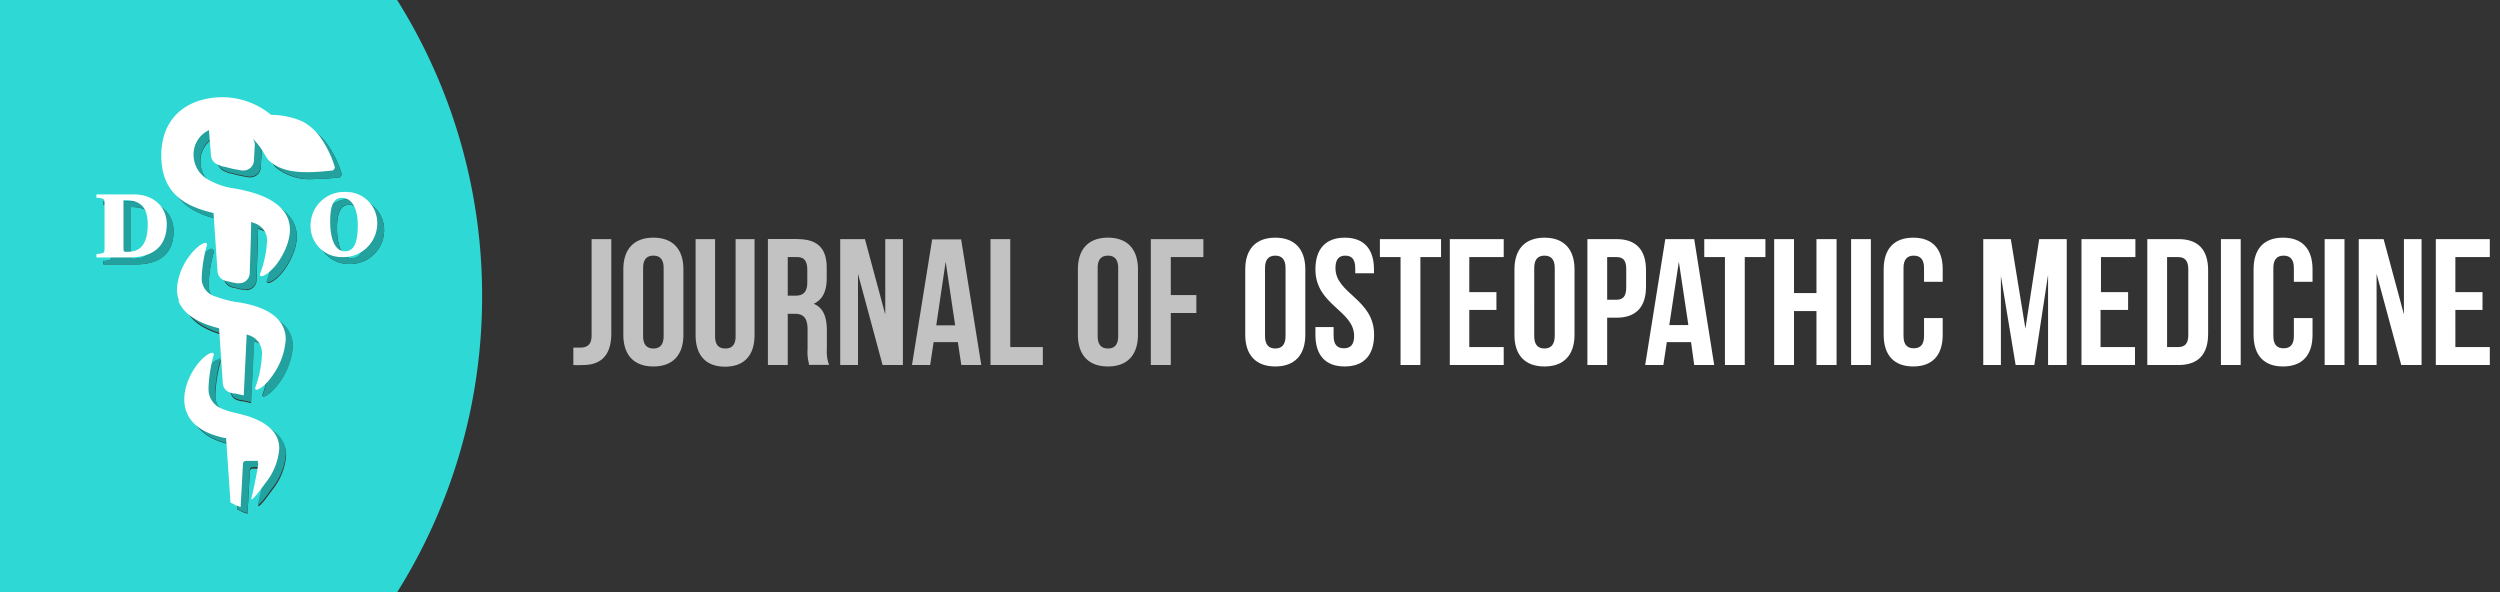
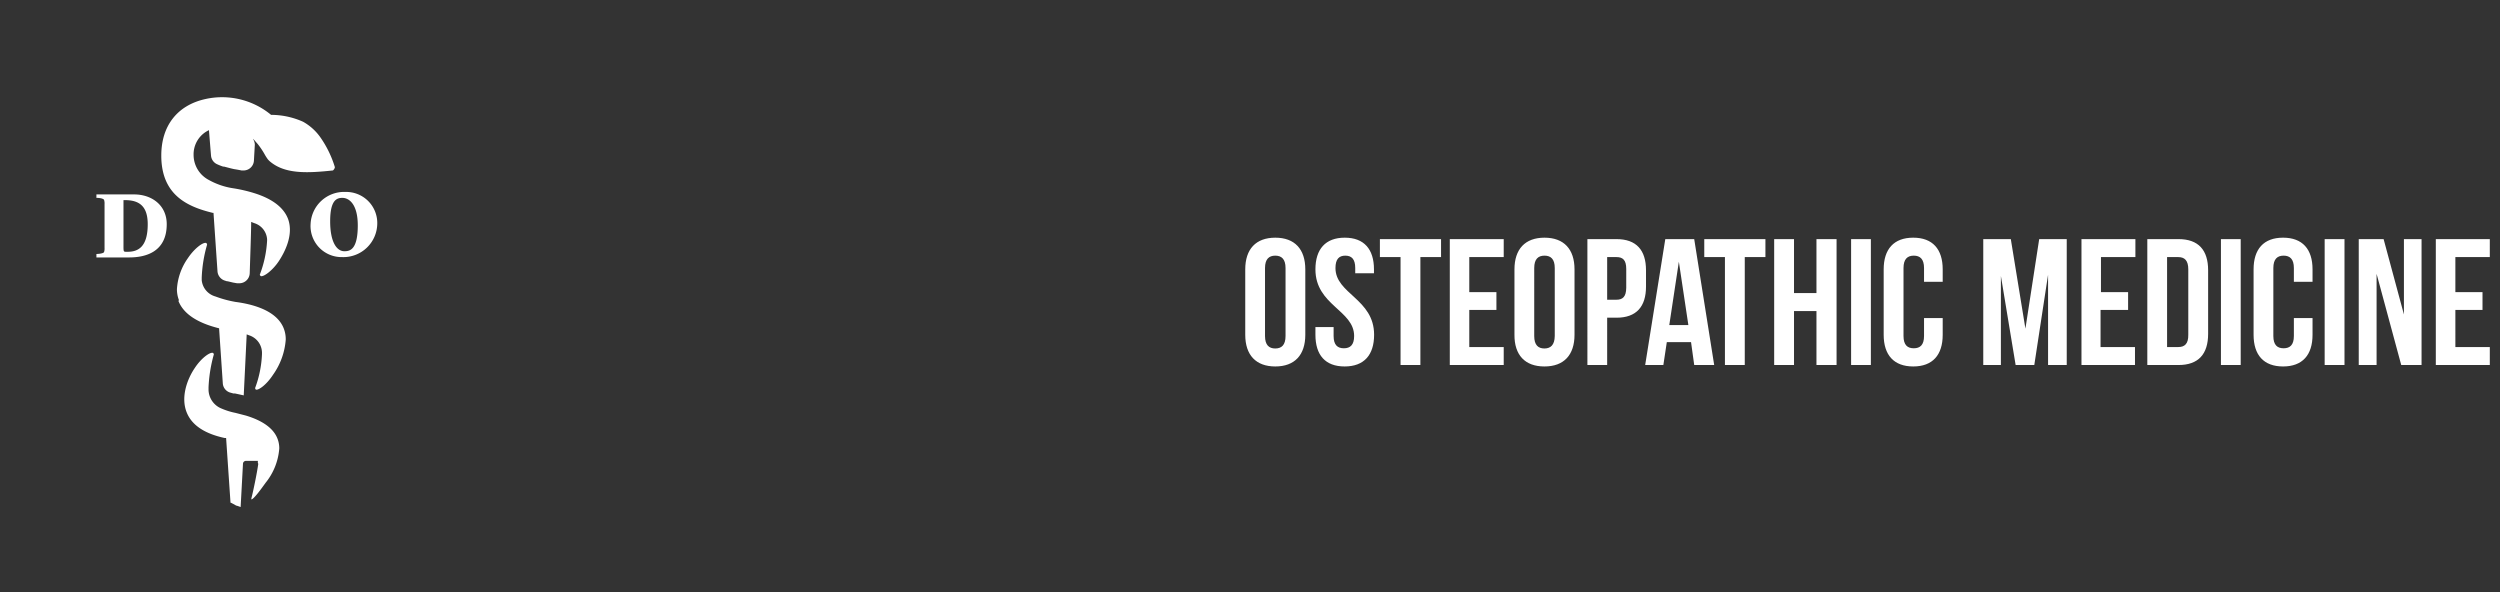
<svg xmlns="http://www.w3.org/2000/svg" class="icon-jom-logo icon" viewBox="0 0 363 86">
  <rect x="0" y="0" width="363" height="86" fill="#333333" stroke="none" />
  <g>
-     <path d="M19.17,30.06h-.24v6.45c0,1,0,1.06.41,1.06h.19c1.53,0,2.92-.72,2.92-4,0-2.49-1.11-3.5-3.28-3.5m31.53-.33c-.88,0-1.76.54-1.76,3.4s.92,4.35,2.07,4.35c.81,0,1.94-.24,1.94-3.75,0-2.95-1.17-4-2.25-4M35.94,74.6l-.42-.15-.25-.07L35,74.24,34.54,74l-.07,0-.64-9.4-.12,0h-.08c-2.92-.63-4.77-1.86-5.51-3.69-.89-2.17,0-4.77,1.17-6.49.86-1.3,2-2.19,2.52-2.19h.08s.11,0,.16.23a20.87,20.87,0,0,0-.77,4.78v.39a3,3,0,0,0,1.91,2.7,9.91,9.91,0,0,0,2,.62l1.51.39c2.55.77,4.11,1.94,4.64,3.49h0a3.84,3.84,0,0,1,.21,1.29,9,9,0,0,1-2,5c-.55.77-1.69,2.36-2.05,2.4,0,0,0-.08,0-.17.21-.74.82-3.66,1-5,0-.1,0-.2,0-.3v0H36.72a.43.43,0,0,0-.44.42l-.34,6.28m.55-16.21-.77-.17-.51-.11-.23,0-.53-.15h0a1.5,1.5,0,0,1-1-1.33l-.55-8h-.07c-3.16-.8-5.13-2.13-5.84-4A4.45,4.45,0,0,1,26.69,43a8.68,8.68,0,0,1,1.6-4.53c.87-1.31,2-2.2,2.54-2.2h.07s.12,0,.17.25a20,20,0,0,0-.78,4.77v.39a2.73,2.73,0,0,0,2,2.37,16.31,16.31,0,0,0,2.91.79,18,18,0,0,1,2,.37c2.68.67,4.36,1.84,5,3.48a4.32,4.32,0,0,1,.29,1.62,10.08,10.08,0,0,1-1.82,5.07c-1,1.46-2,2.2-2.43,2.2h0s-.1,0-.15-.23a15.86,15.86,0,0,0,1-4.93v-.25a2.69,2.69,0,0,0-1.89-2.49l-.33-.13c-.09,1.94-.41,8.44-.43,8.86M15,38.39v-.5c.63,0,1.07-.14,1.12-.33h0a1.91,1.91,0,0,0,.05-.56V30.64a2.06,2.06,0,0,0-.05-.58c-.06-.18-.5-.3-1.13-.32v-.5h5.46c2.64,0,4.75,1.62,4.75,4.32,0,3.92-2.9,4.83-5.44,4.83H15m35.69-.06A4.51,4.51,0,0,1,46.1,33.5a4.87,4.87,0,0,1,5.07-4.63,4.51,4.51,0,0,1,4.61,4.57,4.92,4.92,0,0,1-5.09,4.89m-15,3.76h-.24l-.09,0-.57-.1-.8-.19-.1,0-.37-.12a1.52,1.52,0,0,1-1-1.33L32,31.91H31.9c-3.66-.89-7.42-2.56-7.48-8.19h0v-.13c0-4.32,2.33-7.3,6.41-8.2a11.05,11.05,0,0,1,2.38-.25,10.67,10.67,0,0,1,7.08,2.49l.07.06h.19a11.36,11.36,0,0,1,4.46,1A7.6,7.6,0,0,1,47.56,21a15.31,15.31,0,0,1,2.06,4.26v.05a.77.77,0,0,1-.28.44,36.48,36.48,0,0,1-3.77.25,7.86,7.86,0,0,1-5.48-1.65l-.18-.19a6.6,6.6,0,0,1-.51-.8A11.12,11.12,0,0,0,38.49,22l-.07-.09-.6-.68-.09-.07.13.24A1.62,1.62,0,0,1,38,22c0,.05-.07,1.23-.13,2.32a1.51,1.51,0,0,1-1.52,1.43h-.08l-.21,0c-.37-.08-.73-.14-1.1-.2l-.43-.1-1-.26-.13,0a7.82,7.82,0,0,1-.91-.36,1.5,1.5,0,0,1-.85-1.24c-.09-1.06-.23-2.85-.3-3.69a4,4,0,0,0-.41.22,3.87,3.87,0,0,0-1.82,3.38,4.11,4.11,0,0,0,2.23,3.64,10.42,10.42,0,0,0,3.61,1.21,21.69,21.69,0,0,1,2.89.67c2.7.83,4.38,2.12,5,3.81.81,2.29-.5,4.79-1.35,6.08s-2,2.19-2.53,2.19h-.07s-.11-.05-.17-.21a16.18,16.18,0,0,0,1.06-4.91,2.53,2.53,0,0,0,0-.28,2.64,2.64,0,0,0-1.89-2.31l-.42-.17c0,1.4-.14,5.17-.21,7.44a1.51,1.51,0,0,1-1.51,1.47M57.66,0H0V86H57.66A80.62,80.62,0,0,0,70,43,80.62,80.62,0,0,0,57.66,0" fill="#2ed9d5" />
-     <path d="M105.25,53.24h0M170,53h0m-34.05-5.8L137.31,38l1.38,9.24h-2.77m3.63-12.48h-4.2L132.42,53h2.64l.5-3.32h3.52l.5,3.32h2.9l-2.93-18.28m7.14,0h-2.87V53h7.6V50.39h-4.73V34.72m-57.92,0H85.9v14c0,1.41-.73,1.75-1.65,1.75-.31,0-.68,0-1,0V53a12.37,12.37,0,0,0,1.39,0c2.16,0,4.12-.94,4.12-4.59V34.72m20.76,0h-2.71v14.1c0,1.31-.58,1.78-1.49,1.78s-1.49-.47-1.49-1.78V34.72H101V48.64c0,2.92,1.46,4.6,4.28,4.6s4.28-1.68,4.28-4.6V34.72M114.38,43V37.33h1.38c1,0,1.46.57,1.46,1.88V41c0,1.46-.65,1.93-1.72,1.93h-1.12m1.46-8.23H111.5V53h2.88V45.56h1c1.3,0,1.88.62,1.88,2.32v2.87a6.19,6.19,0,0,0,.19,2l0,.15,0,.08h2.93a5.33,5.33,0,0,1-.32-2.22V48c0-1.91-.47-3.29-1.91-3.89,1.29-.6,1.89-1.83,1.89-3.71V38.92c0-2.82-1.28-4.2-4.26-4.2m9.75,0H122V53h2.58V39.76L128.15,53h2.95V34.72h-2.56V45.66l-2.95-10.94m49.11,0h-7.6V53H170V45.45h3.71V42.84H170V37.33h4.73V34.72M94.87,50.6c-.91,0-1.49-.5-1.49-1.81V38.92c0-1.3.58-1.8,1.49-1.8s1.49.5,1.49,1.8v9.87c0,1.31-.58,1.81-1.49,1.81m0-16.09c-2.82,0-4.36,1.67-4.36,4.6v9.5c0,2.93,1.54,4.6,4.36,4.6s4.36-1.67,4.36-4.6v-9.5c0-2.93-1.54-4.6-4.36-4.6m66,16.09c-.91,0-1.49-.5-1.49-1.81V38.92c0-1.3.58-1.8,1.49-1.8s1.49.5,1.49,1.8v9.87c0,1.31-.57,1.81-1.49,1.81m0-16.09c-2.82,0-4.36,1.67-4.36,4.6v9.5c0,2.93,1.54,4.6,4.36,4.6s4.36-1.67,4.36-4.6v-9.5c0-2.93-1.54-4.6-4.36-4.6" fill="#fff" opacity="0.7" id="journalOf" />
    <path d="M185.17,53.21c2.82,0,4.36-1.67,4.36-4.6v-9.5c0-2.93-1.54-4.6-4.36-4.6s-4.36,1.67-4.36,4.6v9.5C180.81,51.54,182.35,53.21,185.17,53.21Zm0-2.61c-.91,0-1.49-.5-1.49-1.81V38.92c0-1.3.58-1.8,1.49-1.8s1.49.5,1.49,1.8v9.87c0,1.31-.58,1.81-1.49,1.81Zm10.07,2.61c2.82,0,4.28-1.67,4.28-4.6,0-5.22-5.61-5.93-5.61-9.69,0-1.3.52-1.8,1.43-1.8s1.44.5,1.44,1.8v.76h2.72v-.57c0-2.93-1.44-4.6-4.24-4.6S191,36.18,191,39.11c0,5.22,5.62,5.93,5.62,9.68,0,1.31-.58,1.78-1.49,1.78s-1.49-.47-1.49-1.78v-1.3H191v1.12C191,51.54,192.42,53.21,195.24,53.21Zm11-.21V37.33h3V34.72h-8.88v2.61h3V53Zm12.1,0V50.39h-5V45h3.94V42.42h-3.94V37.33h5V34.72h-7.83V53Zm5.92.21c2.82,0,4.36-1.67,4.36-4.6v-9.5c0-2.93-1.54-4.6-4.36-4.6s-4.36,1.67-4.36,4.6v9.5C219.88,51.54,221.42,53.21,224.24,53.21Zm0-2.61c-.92,0-1.49-.5-1.49-1.81V38.92c0-1.3.57-1.8,1.49-1.8s1.49.5,1.49,1.8v9.87C225.73,50.1,225.15,50.6,224.24,50.6Zm9.1,2.4V46.13h1.36c2.87,0,4.28-1.59,4.28-4.52V39.24c0-2.93-1.41-4.52-4.28-4.52h-4.23V53Zm1.36-9.48h-1.36V37.33h1.36c.91,0,1.41.42,1.41,1.72V41.8C236.11,43.1,235.61,43.52,234.7,43.52ZM241.52,53l.5-3.32h3.52L246,53h2.9L246,34.72h-4.2L238.88,53Zm3.63-5.8h-2.77L243.77,38Zm8.19,5.8V37.33h3V34.72h-8.88v2.61h3V53Zm7.15,0V45.17h3.26V53h2.92V34.72h-2.92v7.83h-3.26V34.72h-2.88V53Zm11.16,0V34.72h-2.87V53Zm6.15.21c2.82,0,4.28-1.67,4.28-4.6V46.18h-2.71v2.61c0,1.31-.58,1.78-1.49,1.78s-1.49-.47-1.49-1.78V38.92c0-1.3.57-1.8,1.49-1.8s1.49.5,1.49,1.8v2h2.71V39.11c0-2.93-1.46-4.6-4.28-4.6s-4.29,1.67-4.29,4.6v9.5c0,2.93,1.47,4.6,4.29,4.6ZM290.53,53V40.07L292.67,53h2.71l2-13.11V53h2.71V34.72h-4l-2,13-2.12-13h-4V53ZM310,53V50.39h-5V45H309V42.42h-3.94V37.33h5V34.72h-7.83V53Zm6.33,0c2.88,0,4.29-1.59,4.29-4.52V39.24c0-2.93-1.41-4.52-4.29-4.52h-4.54V53Zm-.05-2.61h-1.62V37.33h1.62c.91,0,1.46.47,1.46,1.78v9.5C317.76,49.92,317.21,50.39,316.3,50.39ZM325.35,53V34.72h-2.87V53Zm6.15.21c2.82,0,4.28-1.67,4.28-4.6V46.18h-2.71v2.61c0,1.31-.58,1.78-1.49,1.78s-1.49-.47-1.49-1.78V38.92c0-1.3.57-1.8,1.49-1.8s1.49.5,1.49,1.8v2h2.71V39.11c0-2.93-1.46-4.6-4.28-4.6s-4.28,1.67-4.28,4.6v9.5C327.22,51.54,328.68,53.21,331.5,53.21Zm8.92-.21V34.72h-2.88V53Zm4.66,0V39.76L348.66,53h2.95V34.72h-2.56V45.66L346.1,34.72h-3.61V53Zm16.44,0V50.39h-5V45h3.94V42.42h-3.94V37.33h5V34.72h-7.84V53Z" fill="#fff" id="osteopathicMedicine" />
-     <path d="M31.81,52.16c-.52,0-1.66.89-2.52,2.19-1.15,1.72-2.06,4.32-1.17,6.49.74,1.83,2.59,3.06,5.51,3.69h.08l.12,0,.64,9.4.07,0,.41.23.32.14.25.07.42.15.34-6.28a.43.43,0,0,1,.44-.42h1.74v0c0,.1,0,.2,0,.3-.19,1.35-.8,4.27-1,5,0,.09,0,.16,0,.17.36,0,1.5-1.63,2.05-2.4a9,9,0,0,0,2-5,3.84,3.84,0,0,0-.21-1.29h0c-.53-1.55-2.09-2.72-4.64-3.49l-1.51-.39a9.91,9.91,0,0,1-2-.62,3,3,0,0,1-1.91-2.7v-.39a20.87,20.87,0,0,1,.77-4.78c0-.19-.13-.22-.16-.23h-.08m-1-15.91c-.52,0-1.67.89-2.54,2.2A8.68,8.68,0,0,0,26.69,43,4.45,4.45,0,0,0,27,44.63c.71,1.83,2.68,3.16,5.84,4h.07l.55,8a1.5,1.5,0,0,0,1,1.33h0l.53.15.23,0,.51.11.77.17c0-.42.34-6.92.43-8.86l.33.13a2.69,2.69,0,0,1,1.89,2.49v.25a15.86,15.86,0,0,1-1,4.93c0,.19.12.22.15.23h0c.42,0,1.46-.74,2.43-2.2a10.08,10.08,0,0,0,1.82-5.07,4.32,4.32,0,0,0-.29-1.62c-.63-1.64-2.31-2.81-5-3.48a18,18,0,0,0-2-.37A16.31,16.31,0,0,1,32.31,44a2.73,2.73,0,0,1-2-2.37v-.39a20,20,0,0,1,.78-4.77c-.05-.21-.13-.24-.17-.25h-.07M19.34,37.57c-.44,0-.41-.06-.41-1.06V30.06h.24c2.17,0,3.28,1,3.28,3.5,0,3.29-1.39,4-2.92,4h-.19m1.12-8.33H15v.5c.63,0,1.07.14,1.13.32a2.06,2.06,0,0,1,.05.58V37a1.91,1.91,0,0,1-.05.56h0c-.05.19-.49.31-1.12.33v.5h4.77c2.54,0,5.44-.91,5.44-4.83,0-2.7-2.11-4.32-4.75-4.32M51,37.48c-1.15,0-2.07-1.38-2.07-4.35s.88-3.4,1.76-3.4c1.08,0,2.25,1.05,2.25,4,0,3.51-1.13,3.75-1.94,3.75m.16-8.61A4.87,4.87,0,0,0,46.1,33.5a4.51,4.51,0,0,0,4.59,4.83,4.92,4.92,0,0,0,5.09-4.89,4.51,4.51,0,0,0-4.61-4.57m-18-13.74a11.05,11.05,0,0,0-2.38.25c-4.08.9-6.41,3.88-6.41,8.2v.13h0c.06,5.63,3.82,7.3,7.48,8.19H32l.57,8.38a1.52,1.52,0,0,0,1,1.33l.37.12.1,0,.8.19.57.1.09,0h.24a1.51,1.51,0,0,0,1.51-1.47c.07-2.27.18-6,.21-7.44l.42.17a2.64,2.64,0,0,1,1.89,2.31,2.53,2.53,0,0,1,0,.28,16.18,16.18,0,0,1-1.06,4.91c.06.16.13.2.17.21h.07c.52,0,1.66-.89,2.53-2.19s2.16-3.79,1.35-6.08c-.6-1.69-2.28-3-5-3.81a21.69,21.69,0,0,0-2.89-.67,10.42,10.42,0,0,1-3.61-1.21,4.11,4.11,0,0,1-2.23-3.64,3.87,3.87,0,0,1,1.82-3.38,4,4,0,0,1,.41-.22c.07.84.21,2.63.3,3.69a1.5,1.5,0,0,0,.85,1.24,7.82,7.82,0,0,0,.91.36l.13,0,1,.26.43.1c.37.06.73.12,1.1.2l.21,0h.08a1.51,1.51,0,0,0,1.52-1.43c.06-1.09.12-2.27.13-2.32a1.62,1.62,0,0,0-.12-.64l-.13-.24.09.07.6.68.07.09a11.12,11.12,0,0,1,.92,1.42,6.6,6.6,0,0,0,.51.8l.18.19A7.86,7.86,0,0,0,45.58,26a36.48,36.48,0,0,0,3.77-.25.77.77,0,0,0,.28-.44V25.3A15.31,15.31,0,0,0,47.56,21,7.6,7.6,0,0,0,45,18.66a11.36,11.36,0,0,0-4.46-1h-.19l-.07-.06a10.67,10.67,0,0,0-7.08-2.49" fill="#22a19e" />
    <path d="M23.42,22.71v-.13c0-4.32,2.33-7.3,6.41-8.2a11.16,11.16,0,0,1,9.46,2.24l.07.06h.19a11.36,11.36,0,0,1,4.46,1A7.6,7.6,0,0,1,46.56,20a15.31,15.31,0,0,1,2.06,4.26v.05a.77.77,0,0,1-.28.44c-3.76.4-7.06.56-9.25-1.4l-.18-.19a6.6,6.6,0,0,1-.51-.8A11.12,11.12,0,0,0,37.49,21l-.07-.09-.6-.68-.09-.07.13.24A1.62,1.62,0,0,1,37,21c0,.05-.07,1.23-.13,2.32a1.51,1.51,0,0,1-1.6,1.43l-.21,0c-.37-.08-.73-.14-1.1-.2l-.43-.1-1-.26-.13,0a7.82,7.82,0,0,1-.91-.36,1.5,1.5,0,0,1-.85-1.24c-.09-1.06-.23-2.85-.3-3.69a4,4,0,0,0-.41.22,3.87,3.87,0,0,0-1.82,3.38,4.11,4.11,0,0,0,2.23,3.64,10.42,10.42,0,0,0,3.61,1.21,21.69,21.69,0,0,1,2.89.67c2.7.83,4.38,2.12,5,3.81.81,2.29-.5,4.79-1.35,6.08s-2.13,2.28-2.6,2.19c0,0-.11-.05-.17-.21a16.18,16.18,0,0,0,1.06-4.91,2.53,2.53,0,0,0,0-.28,2.64,2.64,0,0,0-1.89-2.31l-.42-.17c0,1.4-.14,5.17-.21,7.44a1.51,1.51,0,0,1-1.56,1.47h-.19l-.09,0-.57-.1-.8-.19-.1,0-.37-.12a1.52,1.52,0,0,1-1-1.33L31,30.91H30.9c-3.66-.89-7.42-2.56-7.48-8.19M26,43.63A4.45,4.45,0,0,1,25.69,42a8.68,8.68,0,0,1,1.6-4.53c.92-1.37,2.13-2.29,2.61-2.2,0,0,.12,0,.17.25a20,20,0,0,0-.78,4.77v.39a2.73,2.73,0,0,0,2,2.37,16.31,16.31,0,0,0,2.91.79,18,18,0,0,1,2,.37c2.68.67,4.36,1.84,5,3.48a4.32,4.32,0,0,1,.29,1.62,10.08,10.08,0,0,1-1.82,5.07c-1,1.53-2.11,2.27-2.48,2.2,0,0-.1,0-.15-.23a15.86,15.86,0,0,0,1-4.93v-.25a2.69,2.69,0,0,0-1.89-2.49l-.33-.13c-.09,1.94-.41,8.44-.43,8.86l-.77-.17-.51-.11-.23,0-.53-.15h0a1.5,1.5,0,0,1-1-1.33l-.54-8h-.08c-3.16-.8-5.13-2.13-5.84-4M37.44,67.22c0-.1,0-.2,0-.3v0H35.72a.43.43,0,0,0-.44.42l-.34,6.28-.42-.15-.25-.07L34,73.24,33.54,73l-.07,0-.64-9.4-.12,0h-.08c-2.92-.63-4.77-1.86-5.51-3.69-.89-2.17,0-4.77,1.17-6.49.9-1.37,2.12-2.28,2.6-2.19,0,0,.11,0,.16.23a20.87,20.87,0,0,0-.77,4.78v.39a3,3,0,0,0,1.91,2.7,9.91,9.91,0,0,0,2,.62l1.51.39c2.55.77,4.11,1.94,4.64,3.49h0a3.84,3.84,0,0,1,.21,1.29,9,9,0,0,1-2,5c-.55.77-1.69,2.36-2.05,2.4,0,0,0-.08,0-.17.21-.74.82-3.66,1-5M49.7,28.73c1.08,0,2.25,1.05,2.25,4,0,3.51-1.13,3.75-1.94,3.75-1.15,0-2.07-1.38-2.07-4.35s.88-3.4,1.76-3.4M45.1,32.5a4.51,4.51,0,0,0,4.59,4.83,4.92,4.92,0,0,0,5.09-4.89,4.51,4.51,0,0,0-4.61-4.57A4.87,4.87,0,0,0,45.1,32.5m-27.17,3V29.06h.24c2.17,0,3.28,1,3.28,3.5,0,3.29-1.39,4-2.92,4-.63,0-.6.08-.6-1.06m-2.81,1.05c0,.19-.49.31-1.12.33v.5h4.77c2.54,0,5.44-.91,5.44-4.83,0-2.7-2.11-4.32-4.75-4.32H14v.5c.63,0,1.07.14,1.12.32a1.73,1.73,0,0,1,.06.58V36a1.61,1.61,0,0,1-.06.56" fill="#fff" fill-rule="evenodd" />
  </g>
</svg>